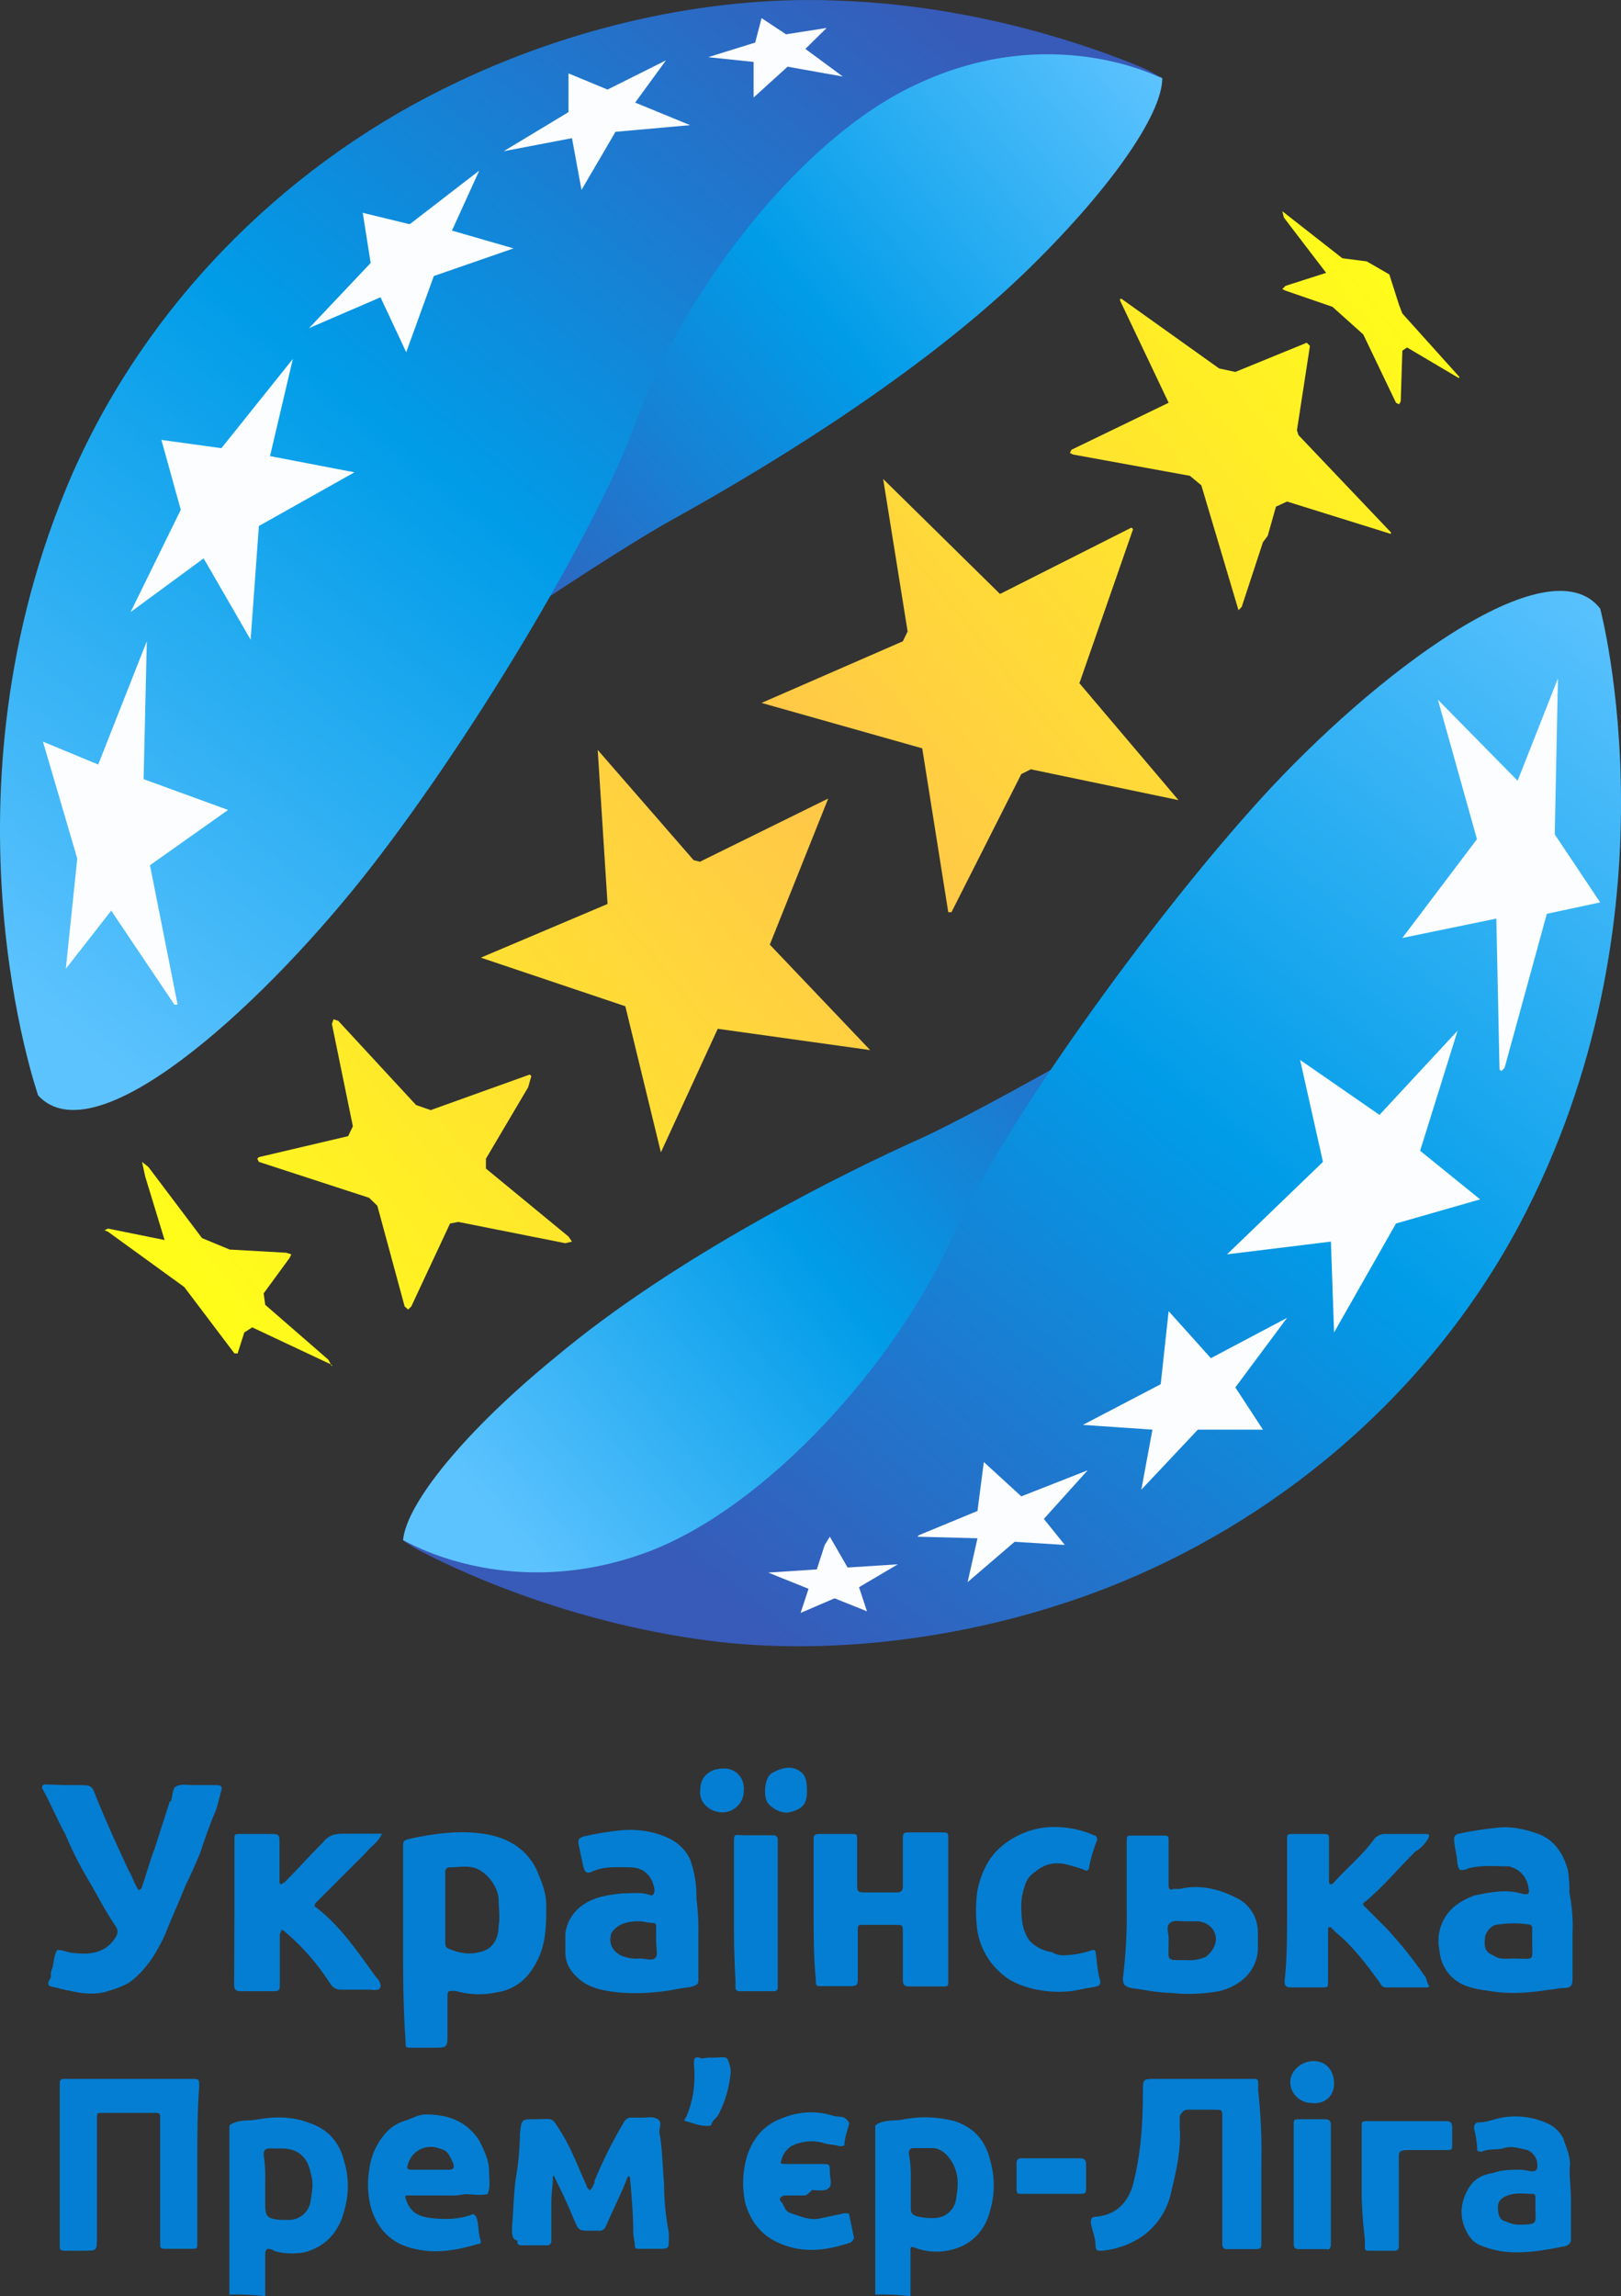
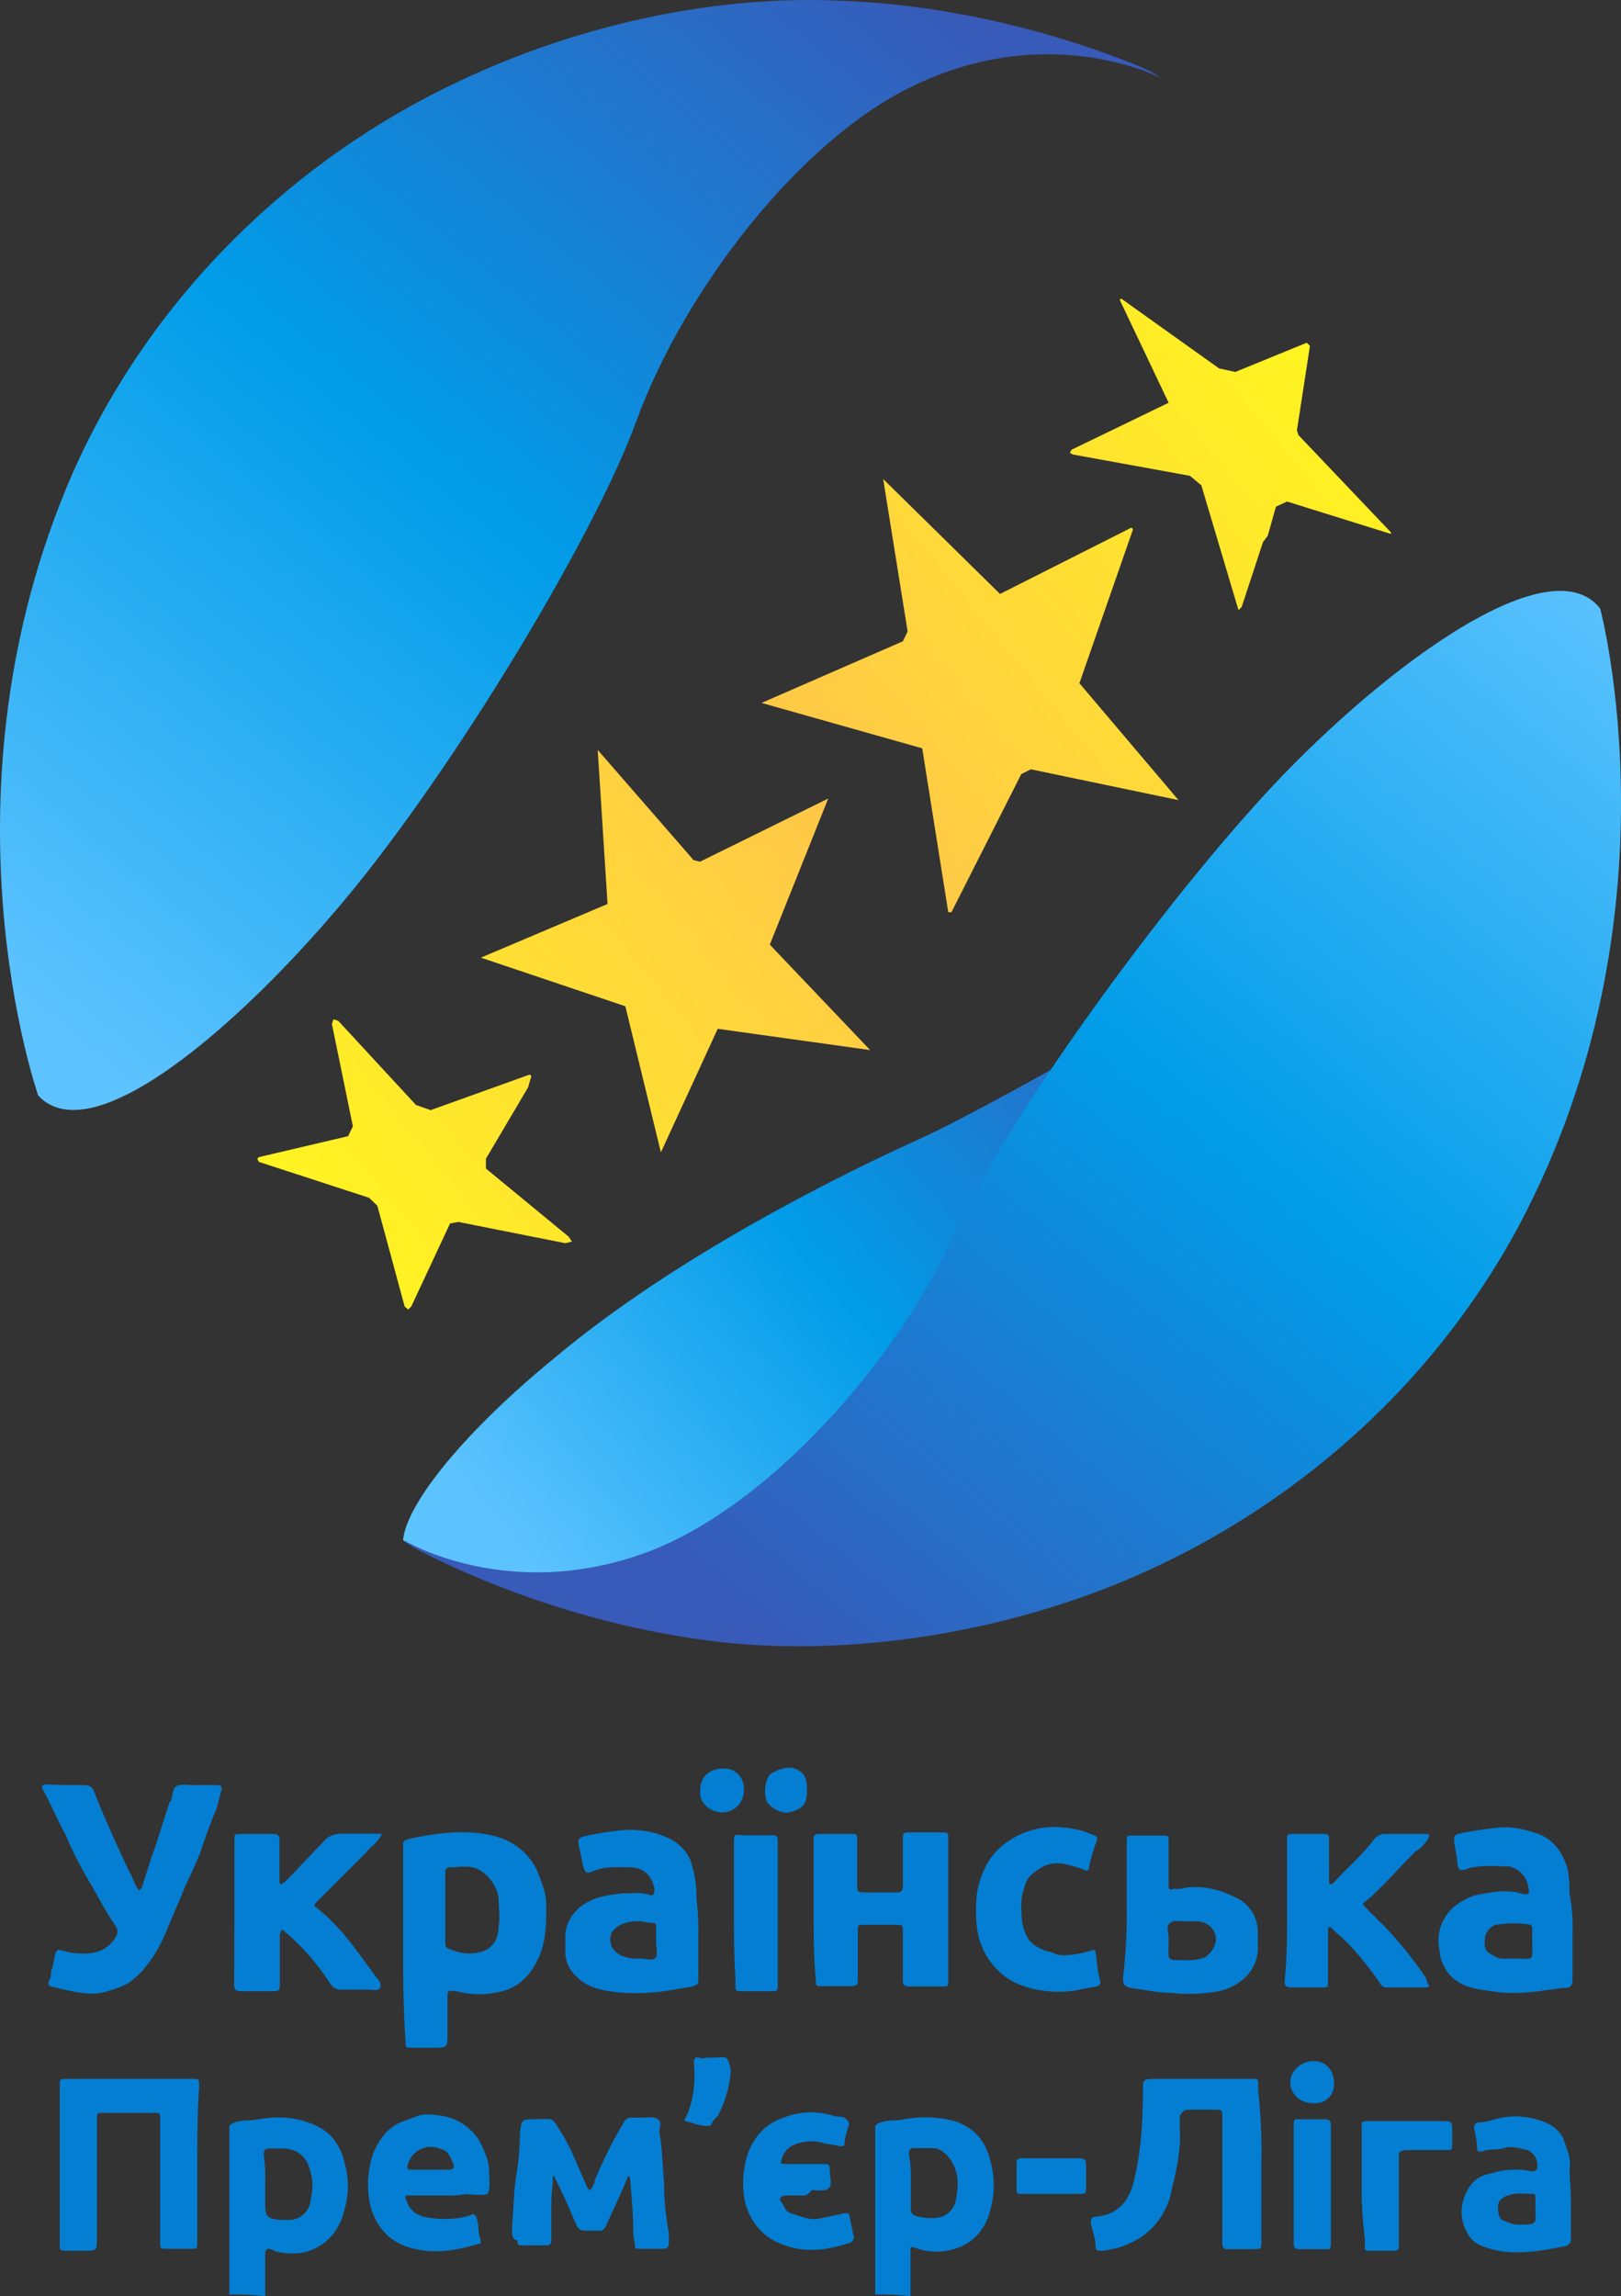
<svg xmlns="http://www.w3.org/2000/svg" xml:space="preserve" id="Layer_1" x="0" y="0" version="1.0" viewBox="330.67 64.1 510.49 722.9">
  <rect x="330.67" y="64.1" width="510.49" height="722.9" fill="#333333" stroke="none" />
  <style>.st0{fill:#047ed2}.st1{fill:#fbfdfe}</style>
  <path d="M402.9 786.5v-52.6c0-1 .5-1 1.5-1.5 2.6-1 4.6-.5 7.1-1 5.6-1 11.2-1 16.4 1 6.1 2 9.7 6.1 11.2 12.3 1.5 5 1.5 10.3 0 15.3-1.5 6.1-5.1 10.7-11.2 12.8-2.6 1-7.7 1-10.7 0-.5 0-.5-.5-1-.5-1.5-.5-2 0-2 1.5V787c-3.7-.4-7.5-.6-11.3-.5m11.3-35.8v7.2c0 4.1.5 4.6 4.6 5.1h3.1c3.4-.1 6.2-2.7 6.6-6.1.5-3.1 1-5.6 0-8.7-1-5.1-4.1-7.7-9.2-7.7h-3.6c-1.5 0-2 .5-2 2 .4 2.7.6 5.5.5 8.2M606.3 786.5v-52.6c0-1 .5-1 1.5-1.5 2.6-1 4.6-.5 7.2-1 5.4-1.1 11-.9 16.3.5 6.1 2 9.7 6.1 11.2 12.3 1.5 5.2 1.5 10.7 0 15.8-1.5 6.1-5.6 10.7-11.8 12.3-3.9 1.1-8 .9-11.8-.5-1.5-.5-1.5-.5-1.5 1.5V787c-3.6-.4-7.4-.6-11.1-.5m11.2-35.8v8.7c0 1.5.5 2 2 2.5 1.8.4 3.7.6 5.6.5 3.2-.1 6-2.4 6.6-5.6.5-3.1 1-6.1 0-9.2-1-3.6-4.1-7.2-7.2-7.2h-6.1c-.7-.1-1.4.4-1.5 1.2v.4q.75 4.35.6 8.7M457.6 675.1V646c0-2.5 0-2.5 2.6-3.1 7.1-1.5 14.8-2.6 22.5-1.5 7.1 1 13.3 4.1 16.9 11.2 1.5 3.6 3.1 7.2 3.1 11.2 0 5.6 0 10.7-2 15.8-2.6 6.1-6.7 10.8-13.8 11.8-4.2.9-8.6.7-12.8-.5h-1c-1 0-1.5 0-1.5 1.5v11.8c0 4.6 0 4.6-4.6 4.6h-6.6c-2 0-2 0-2-2-.8-11.2-.8-21.5-.8-31.7m13.3-10.2v10.7c0 1 0 1.5 1 2 3.6 1.5 6.6 2 10.2 1 4.1-1 5.6-4.6 5.6-8.2.5-2.5 0-5.6 0-8.2 0-3.6-3.6-9.2-8.2-10.2-2.5-.5-4.6 0-7.1 0-.7-.1-1.4.4-1.5 1.1v11.8M351.4 626.1h3.6c4.6 0 4.6 0 6.1 4.1 3.1 7.7 6.6 15.3 10.2 23 1 1.5 1.5 3.6 2.5 5.1 0 .5.5.5.5 1 .5-.5 1-.5 1-1 1.5-4.1 2.5-8.2 4.1-12.3 1.5-4.6 3.1-9.7 4.6-14.3 0-.3.2-.5.5-.5.5-1.5.5-4.1 1.5-4.6 1.5-1 3.6-.5 5.6-.5h7.2c1.5 0 2 .5 1.5 2-.5 2-1 3.6-1.5 5.6-2 4.6-3.6 9.2-5.1 13.8-1.5 3.6-3.1 7.2-4.6 10.2-2 5.1-4.6 10.7-6.6 15.8-2.6 5.6-6.1 11.2-11.2 14.8-1.9 1.1-4 1.9-6.1 2.5-4.1 1.5-8.7 1-12.8 0-1 0-1.5-.5-2.6-.5-1-.5-2.6-.5-3.6-1-1-1 .5-2 .5-3.1-.1-.9.1-1.8.5-2.6.5-2 .5-4.1 1.5-5.6 2 0 3.6 1 5.6 1 4.6.5 8.7 0 11.8-3.6 2-2.5 2-3.6.5-5.6-3.1-4.6-5.6-9.7-8.7-14.8-2.5-4.3-4.7-8.7-6.6-13.3-2.6-4.6-4.6-9.7-7.2-14.3-.5-1 0-1.5 1-1.5zM586.9 665.9v-22.4c0-1.5 0-2 2-2h9.7c2 0 2 0 2 2v13.3c0 3.1 0 3.1 3.1 3.1h9.3c1.5 0 2-.5 2-2v-14.3c0-2.6 0-2.6 2.6-2.6h10.2c1.5 0 1.5.5 1.5 1.5v45c0 2 0 2-2 2H617c-1.5 0-2-.5-2-2v-14.9c0-2.5 0-2.5-2.5-2.5h-9.7c-2 0-2 0-2 2v14.8c0 2 0 2.5-2.5 2.5h-8.7c-2 0-2 0-2-2-.7-6.6-.7-14.3-.7-21.5M550.6 673.6v13.8c0 1.5-.5 1.5-1.5 2-1.5.5-3.6.5-5.6 1-5.9 1.1-11.9 1.5-17.9 1-4.1-.5-8.2-1-11.8-3.6-3.1-2.5-5.1-5.1-5.1-9.2V673c.4-3.8 2.5-7.1 5.6-9.2 3.6-2.5 7.7-3.1 12.3-3.6 3.1 0 6.1-.5 8.7.5 1 .5 1.5-.5 1.5-1.5-.5-4.1-3.1-7.2-7.7-7.2-4.1 0-8.2-.5-12.3 1.5-1.5.5-2 0-2.5-2-.5-2.5-1-4.6-1.5-7.2 0-1.5.5-1.5 1.5-2 4-.9 8.1-1.6 12.3-2 5.1-.4 10.2.4 14.8 2.6 2.9 1.4 5.3 3.7 6.6 6.6 1.4 3.9 2.1 8.1 2 12.3.5 3.9.7 7.9.6 11.8m-13.3 1.5V671c0-1 0-1.5-1-1.5-1.5 0-3.1-.5-4.1-.5-1.6-.1-3.1.1-4.6.5-2 .5-4.6 2.5-4.6 4.1-.5 2.5.5 4.6 3.1 6.1 1.9.8 4 1.2 6.1 1 2 0 4.1 1 5.1-.5.5-1 0-3 0-5.1M392.8 745.1v25c0 2 0 2-2 2h-8.2c-1.5 0-1.5-.5-1.5-1.5v-39.3c0-2 0-2-2-2h-15.9c-2 0-2 0-2 2v37.3c0 4.1 0 4.1-4.1 4.1H351c-1.5 0-1.5-.5-1.5-1.5v-51.6c0-.5.5-1 1-1h40.4c2.5 0 2.5 0 2.5 2.5-.6 7.7-.6 15.8-.6 24M825.9 672.6v14.3c0 2.5-.5 3.1-3.1 3.1-1.5 0-2.6.5-4.1.5-6.1 1-12.3 1.5-18.4.5-3.6-.5-7.7-1-10.7-3.1-3.3-2.2-5.3-5.8-5.6-9.7-1.1-5.1.6-10.4 4.6-13.8q3-2.4 6.6-3.6c5.1-1 9.7-2 14.8-.5 2 .5 2.5 0 2-2-.4-2.7-2.1-5-4.6-6.1-.5 0-1-.5-1.5-.5-4.1 0-8.2-.5-12.3.5-.5 0-1 .5-1.5.5-2 .5-2 0-2.5-2 0-2.5-1-5.1-1-7.7 0-1 .5-1 1-1.5 4.2-.9 8.5-1.6 12.8-2 4.1-.5 8.7.5 12.8 2 5.1 2 7.7 6.1 9.2 11.2.4 2.4.6 4.8.5 7.2.8 4.1 1.2 8.4 1 12.7m-12.7 2.5V671c0-.5-.5-1-1-1-3.2-.5-6.5-.5-9.7 0-2 0-3.6 2-4.1 3.6-.5 3.6 0 5.1 2.5 6.1 2 1.5 4.1 1 6.6 1 6.7.1 5.7 1.1 5.7-5.6M727.9 745.1v24.5c0 2.6 0 2.6-2.6 2.6h-8.2c-.7.1-1.4-.4-1.5-1.2v-40.2c0-2.5 0-2.5-2.6-2.5h-8.2c-1.5 0-2 1-2.6 2v3.6c.5 6.6-1 13.3-2.5 19.4-1 5.9-4.3 11.3-9.2 14.8-3.8 2.6-8.2 4.2-12.8 4.6-1.5 0-2 0-2-1.5 0-2.5-1-4.6-1.5-7.2 0-1 0-2 1.5-2 6.6-.5 10.2-4.6 11.8-10.2 2.5-9.7 3.1-19.4 3.1-29.1 0-4.1 0-4.1 4.1-4.1h28.6c4.1 0 3.6-.5 3.6 3.6.8 7.6 1.2 15.2 1 22.9M404.5 665.9v-22.4c0-2 0-2 2-2h10.2c1.5 0 2 .5 2 2v12.8c0 .5 0 1 .5 1s.5-.5 1-.5c4.1-4.1 8.2-8.7 12.3-12.8 1.5-2 3.6-2.6 6.1-2.6h12.3c-.1.4-.2.7-.5 1-1 2-3.1 3.1-4.6 5.1l-15.3 15.3c-1 1-1 1.5 0 2 7.7 6.1 12.8 13.8 18.4 21.5 1 1 2 2.5 1.5 3.6s-2.5.6-3.5.6h-8.7c-1.5.1-2.9-.7-3.6-2-3.9-6.1-8.7-11.6-14.3-16.3-.3-.3-.6-.5-1-.5 0 .5-.5 1-.5 1.5v15.3c0 2 0 2.5-2 2.5h-10.3c-1.5 0-2.1-.5-2.1-2zM736 665.9v-22.4c0-2 0-2 2-2h9.7c1.5 0 1.5.5 1.5 1.5v13.3c0 .5 0 1 .5 1s.5 0 1-.5c4.1-4.6 9.2-8.7 12.8-13.8.9-1 2.2-1.6 3.6-1.5h12.8c1 0 1 .5.5 1.5-1 1.7-2.4 3.1-4.1 4.1-5.1 5.1-10.2 11.2-15.8 15.8-1 .5-.5 1 0 1.5l6.6 6.6q6.75 7.2 12.3 15.3c.5.5.5 1.5 1 2.5.5.5.5 1-.5 1h-12.7c-1 0-1.5-.5-2-1.5-4.1-5.6-8.2-11.2-13.8-15.8l-1.5-1.5c-.5-.5-1 0-1 .5v16.3c0 2 0 2-2 2h-9.7c-1.5 0-2-.5-2-2 .8-6.5.8-14.2.8-21.9M491.9 765.5c.5-5.6.5-11.8 1.5-17.4.6-3.7.9-7.5 1-11.2v-1c.5-4.6.5-4.6 4.6-4.6 6.6 0 5.1-1 8.7 4.6 3.1 5.1 5.1 10.7 7.7 16.3 0 .5.5 1 1 1.5.5-.5 1-1 1-1.5.4-.4.6-1 .5-1.5 2.6-6.3 5.7-12.5 9.2-18.4.5-1 1.5-1.6 2.5-1.5h3.6c1.5 0 3.1-.5 4.6.5s.5 2.5.5 4.1c1 5.1 1 10.7 1.5 16.3 0 5.1.5 10.3 1.5 15.3v1.5c0 3.6 0 3.6-3.1 3.6h-6.1c-1 0-1.5 0-1.5-1 0-1.5-.5-2.5-.5-4.1 0-5.6-.5-11.2-1-16.9 0-.5 0-.5-.5-1 0 .5-.5.5-.5 1-2 5.1-4.6 10.2-6.6 14.8-.4 1.1-1.4 1.7-2.5 1.5h-2c-4.1 0-4.1 0-5.6-3.6s-3.1-7.2-4.6-10.2c-.5-1-1-2-1.5-3.1 0-.5-.5-.5-.5 0 0 2.5-.5 5.1-.5 7.7v12.3c.1.7-.4 1.4-1.1 1.5h-8.1c-1.5 0-1.5-.5-1.5-1.5-1.7-.4-1.7-1.9-1.7-4M685.5 665.4V644c0-2 0-2 2-2h9.2c2 0 2 0 2 2v13.8c0 1 .5 1.5 1.5 1h2c6.1-1.5 12.3 0 17.4 2.6 4.5 1.9 7.3 6.4 7.2 11.2v3.6c.5 8.2-5.6 13.3-12.3 14.8-5.1.9-10.2 1.1-15.3.5-4.1 0-8.2-1-12.3-1.5-2-.5-2.6-1-2.6-3.1.9-7.2 1.3-14.3 1.2-21.5m13.2 8.7v1.5c0 6.1-1 5.6 5.6 5.6 2.1.2 4.2-.2 6.1-1 2-1.5 3.6-4.1 3.1-6.6s-2.5-4.1-5.1-4.6h-4.6c-1.5 0-3.6-.5-4.6.5-1.5 1-.5 3.1-.5 4.6M665 679.7c3.1 0 6.2-.5 9.2-1.5 1-.5 1.5 0 1.5.5.5 3.1.5 6.1 1.5 9.2 0 1-.5 1.5-1 1.5-1.5.5-3.1.5-5.1 1-8.2 2-18.9 0-24-4.1-4.7-3.6-7.9-8.9-8.7-14.8-.5-3.9-.5-7.8 0-11.8 1-5.1 3.1-10.2 7.1-13.8 4.9-4.4 11.3-6.8 17.9-6.6 4 .1 8 .9 11.8 2.6.5 0 1 .5 1 1.5-1.1 2.6-1.9 5.4-2.5 8.2 0 1-.5 2-2 1-1.5-.5-3.1-1-5.1-1.5-4.1-1-7.2 0-10.2 2.5-1.6 1.1-2.7 2.7-3.1 4.6-.6 1.6-.9 3.4-1 5.1 0 4.1 0 8.2 2.6 11.8 1.9 2 4.4 3.2 7 3.6 1 .6 2 .9 3.1 1M471.4 755.3h-11.8c-1.5 0-1.5 0-1 1.5 1.5 4.1 4.1 5.1 7.7 5.6 4.1.5 8.7.5 12.8-1 .5-.5 1 0 1.5.5 1 2.5.5 5.1 1.5 7.7 0 .5 0 1-1 1-6.6 2-13.3 3.1-19.9 1.5-7.1-1.5-11.8-6.1-13.8-13.3-.9-3.7-1.1-7.5-.5-11.2.4-4.1 2-8 4.6-11.2 1.7-2.2 4-3.8 6.6-4.6 2-.5 4.1-2 6.6-2 7.1 0 12.8 2 16.9 8.2 1.5 3.1 3.1 6.1 3.1 9.7 0 2.5.5 5.1-.5 7.2-2.5.5-4.6 0-7.1 0-1.9.4-3.8.5-5.7.4m-5.6-8.1h6.1c1.5 0 2-.5 1.5-2-1-2-1.5-4.1-4.1-4.6-3.8-1.6-8.2.1-9.8 3.9-.2.4-.3.8-.4 1.2-.5 1 0 1.5 1 1.5zM825.4 756.9v12.3c0 1-.5 1.5-1.5 2-5.1 1-10.2 2-15.3 2-3.8.1-7.7-.6-11.2-2-3.1-1-4.6-3.6-5.6-6.1q-2.25-6.15 1.5-12.3c2-3.1 4.6-4.1 7.7-4.6 2.6-1 5.6-1 8.7-1 1 0 2.5.5 3.6.5.7.1 1.4-.4 1.5-1.2v-.4c.2-2.2-1.1-4.2-3.1-5.1-2.5-.5-5.1-1.5-7.7-.5-2 .5-4.6 0-6.6 1-.5 0-1.5 0-1.5-.5-.1-2.2-.4-4.5-1-6.7 0-1.5.5-2 1.5-2 2.5 0 4.6-1 7.2-1.5 5-.9 10.2-.2 14.8 2 2 1 3.6 2.6 4.6 4.6 1 3.1 2.5 6.1 2 9.2-.1 3.1.4 6.7.4 10.3m-11.2 2.5v-3.1c0-1 0-1.5-1-1.5-2.5 0-5.1-.5-7.7.5-1.5.5-3.1 1.5-3.1 3.6 0 2.6.5 4.1 2.5 4.6 1.3.6 2.7 1 4.1 1 6.2 0 5.2-.5 5.2-5.1M583.8 755.3h-5.6c-1.5 0-2.5 1-1.5 2s1 3.1 3.1 3.6c3.1 1 6.1 2.5 9.7 1.5 2.6-.5 4.6-1 7.1-1.5 1 0 1.5 0 1.5.5.5 2.5 1 4.6 1.5 7.2 0 .5-.5 1-1 1.5-7.7 2.6-15.3 3.6-23 0-5.6-2.5-8.7-7.2-10.2-12.3-1.1-4.9-.9-10 .5-14.8 2-6.1 5.6-10.2 11.8-12.3 4.9-1.9 10.3-2.1 15.3-.5 1.5.5 3.1 0 4.1 1 .5.5 1 1 1 1.5-.5 2-1.5 4.6-1.5 6.6 0 .5-1 .5-1.5.5-1.5-.5-3.6-.5-5.1-1-3.4-1-7.1-.6-10.2 1-1.6 1.1-2.7 2.7-3.1 4.6-.5 1 .5 1 1.5 1h11.2c2.6 0 2.6 0 2.6 2.6 0 2 1 4.1-.5 5.1-1 1-3.6.5-5.1.5-1.6 1.7-2.1 1.7-2.6 1.7M561.8 665.9V645c0-4.1 0-3.1 3.6-3.1h8.7c.7-.1 1.4.4 1.5 1.1v47c0 .5-.5 1-1 1h-11.3c-.5 0-1-.5-1-1v-2.5c-.5-7.8-.5-14.4-.5-21.6M759.5 751.8v-17.9c0-2 0-2 2-2H786c1.5 0 2 .5 2 2v5.1c0 2 0 2-2 2h-11.2c-4.1 0-3.6.5-3.6 4.1v26.6c-.1.5-.5.9-1 1h-8.7c-1 0-1-.5-1-1v-2.6c-.7-5.8-1.1-11.6-1-17.3M749.8 751.8v18.9c0 1-.5 2-1.5 1.5h-8.7c-.7.1-1.4-.4-1.5-1.2v-37.7c0-2 0-2 2-2h7.7c1.5 0 2 .5 2 2zM661.5 743.6h9.2c1.5 0 2 .5 2 2v7.2c0 1.5 0 2-1.5 2h-18.9c-1 0-1.5 0-1.5-1.5v-8.2c-.1-.7.4-1.4 1.1-1.5h9.6M554.2 711.9h2c1 0 3.1-.5 3.6.5.6 1.3 1 2.7 1 4.1-.4 4.4-1.6 8.8-3.6 12.8-.5 1.5-2 2-2.5 3.6 0 .5-.5.5-1.5.5-2.5 0-4.6-1-6.6-1.5-.5 0-.5-.5 0-1 2.6-5.6 3.1-11.2 2.6-17.4 0-1.5.5-2 2-1.5.4.4 1.4-.1 3-.1M564.9 627.6c.2 3.8-2.8 7-6.6 7.1-4.1 0-7.7-3.1-7.1-7.2 0-4.1 3.1-6.6 7.1-6.6 3.4-.3 6.4 2.3 6.6 5.7.1.4.1.7 0 1M584.8 628.1c0 4.1-1.5 5.6-5.6 6.6-2.5.5-6.1-1.5-7.1-3.6-1-2.6-.5-7.2 1.5-8.7 3.6-2 6.6-2.5 9.2-.5 1.5 1.1 2 2.7 2 6.2M750.8 720.1c0 4.1-3.1 6.6-7.2 6.1-3.6-.1-6.6-3-6.6-6.6s3.6-6.6 7.2-6.6c4.1-.1 6.6 3 6.6 7.1" class="st0" />
  <linearGradient id="SVGID_1_" x1="588.564" x2="806.024" y1="120.233" y2="-62.977" gradientTransform="translate(-119.73 138.5)" gradientUnits="userSpaceOnUse">
    <stop offset="0" style="stop-color:#385ab8" />
    <stop offset=".54" style="stop-color:#009ce8" />
    <stop offset="1" style="stop-color:#5dc3fe" />
  </linearGradient>
-   <path d="M696.7 88.7c-3.1-1.5-53.6-29.6-108.3 22-59.3 56.7-82.8 129.2-82.8 129.2l-16.4 21.5 11.8-7.7s27.6-18.4 41.4-26c24-13.3 74.6-42.9 110.3-77.1 26.6-25.6 44-50.1 44-61.9" style="fill:url(#SVGID_1_)" />
  <linearGradient id="SVGID_2_" x1="725.44" x2="429.69" y1="-92.396" y2="266.614" gradientTransform="translate(-119.73 138.5)" gradientUnits="userSpaceOnUse">
    <stop offset="0" style="stop-color:#385ab8" />
    <stop offset=".46" style="stop-color:#009ce8" />
    <stop offset=".92" style="stop-color:#5dc3fe" />
  </linearGradient>
  <path d="M342.7 409s-33.2-94.5 10.7-195.6c25-56.7 70.5-99.6 121.6-123.6 39.8-18.9 82.7-27.1 119.5-25.5 44.4 1.5 80.7 14.8 95.5 20.9 2.3 1 4.6 2.2 6.6 3.6 0 0-34.7-18.4-77.6 2-36.3 16.9-73 64.9-87.9 105.8-12.8 35.2-54.1 103.7-86.8 144.6s-83.7 87.2-101.6 67.8" style="fill:url(#SVGID_2_)" />
  <linearGradient id="SVGID_3_" x1="32.758" x2="250.218" y1="-46.377" y2="-229.587" gradientTransform="rotate(-180 372.866 162.273)" gradientUnits="userSpaceOnUse">
    <stop offset="0" style="stop-color:#385ab8" />
    <stop offset=".54" style="stop-color:#009ce8" />
    <stop offset="1" style="stop-color:#5dc3fe" />
  </linearGradient>
  <path d="M457.6 549c2.6 2 51.1 33.7 109.3-13.8 63.9-52.1 92-123.1 92-123.1l17.9-19.9-12.3 7.1s-29.1 16.4-43.4 23c-25 11.2-77.6 37.3-115.4 69-28.1 22.9-47 45.9-48.1 57.7" style="fill:url(#SVGID_3_)" />
  <linearGradient id="SVGID_4_" x1="170.547" x2="-125.203" y1="-259.42" y2="99.59" gradientTransform="rotate(-180 372.866 162.273)" gradientUnits="userSpaceOnUse">
    <stop offset="0" style="stop-color:#385ab8" />
    <stop offset=".46" style="stop-color:#009ce8" />
    <stop offset=".92" style="stop-color:#5dc3fe" />
  </linearGradient>
  <path d="M834.6 255.7s26 97.1-25.5 194.1c-29.2 54.6-77.7 94-130.3 114.4-40.9 15.8-84.8 20.9-121.1 16.9-44.4-5.1-79.7-21-93.5-28.1-2.3-1.1-4.6-2.5-6.6-4.1 0 0 33.2 20.4 77.6 3.6 37.3-14.3 77.6-59.2 95.5-99.1 15.3-34.2 61.8-99.1 97.1-137.9s90.5-80.7 106.8-59.8" style="fill:url(#SVGID_4_)" />
  <linearGradient id="SVGID_5_" x1="518.776" x2="901.086" y1="335.639" y2="24.319" gradientTransform="translate(-119.73 138.5)" gradientUnits="userSpaceOnUse">
    <stop offset="0" style="stop-color:#fffc19" />
    <stop offset=".5" style="stop-color:#ffc748" />
    <stop offset="1" style="stop-color:#fffc19" />
  </linearGradient>
  <path d="m608.8 214.9 36.8 36.2 41.4-20.9.5.5-16.9 48.5 31.2 36.8-46.5-9.7-3 1.5-22 43.5h-1l-8.2-51.6-50.6-14.3L615 266l1.5-3.1z" style="fill:url(#SVGID_5_)" />
  <linearGradient id="SVGID_6_" x1="521.647" x2="903.957" y1="339.16" y2="27.84" gradientTransform="translate(-119.73 138.5)" gradientUnits="userSpaceOnUse">
    <stop offset="0" style="stop-color:#fffc19" />
    <stop offset=".5" style="stop-color:#ffc748" />
    <stop offset="1" style="stop-color:#fffc19" />
  </linearGradient>
  <path d="m591.5 315.5-18.4 46 31.6 33.2-48-6.7-17.9 38.9-11.2-46-45.5-15.3 39.9-16.9-3.1-48.5 30.2 34.7 2 .5z" style="fill:url(#SVGID_6_)" />
  <linearGradient id="SVGID_7_" x1="521.827" x2="904.137" y1="339.38" y2="28.06" gradientTransform="translate(-119.73 138.5)" gradientUnits="userSpaceOnUse">
    <stop offset="0" style="stop-color:#fffc19" />
    <stop offset=".5" style="stop-color:#ffc748" />
    <stop offset="1" style="stop-color:#fffc19" />
  </linearGradient>
  <path d="m498 402.9-1 3.5-13.3 22.5v3.1l26 21.4 1.1 1.6-2.1.5-33.7-6.7-2.6.5-12.2 26.1-1 1-1.1-1-8.6-31.7-2.6-2.5-34.7-11.3-.5-1 .5-.5 28.1-6.6 1.5-3.1-6.6-32.2.5-1.5 1.5.5 24.5 26.5 4.6 1.6 31.2-11.2z" style="fill:url(#SVGID_7_)" />
  <linearGradient id="SVGID_8_" x1="515.373" x2="897.683" y1="331.456" y2="20.136" gradientTransform="translate(-119.73 138.5)" gradientUnits="userSpaceOnUse">
    <stop offset="0" style="stop-color:#fffc19" />
    <stop offset=".5" style="stop-color:#ffc748" />
    <stop offset="1" style="stop-color:#fffc19" />
  </linearGradient>
-   <path d="M435.2 493.8 410.1 482l-2.5 1.6-2.1 6.6h-1l-15.8-20.9-24-17.4-1.1-.5 1.1-.5 17.8 3.6.5.5-.5-.5-6.1-20-1-4.6 2 1.6 16.9 22.4 8.7 3.6 17.8 1 1.6.5-.5 1.1-8.2 11.2.5 3.6 19.9 17.3 1.1 2.1z" style="fill:url(#SVGID_8_)" />
  <linearGradient id="SVGID_9_" x1="512.596" x2="894.906" y1="328.039" y2="16.719" gradientTransform="translate(-119.73 138.5)" gradientUnits="userSpaceOnUse">
    <stop offset="0" style="stop-color:#fffc19" />
    <stop offset=".5" style="stop-color:#ffc748" />
    <stop offset="1" style="stop-color:#fffc19" />
  </linearGradient>
  <path d="m739.6 201.1-.5-1.5 4.1-26.6-1-1-22.5 9.2-5.1-1.1-30.7-21.9h-.5v.5l15.3 32.2-30.6 14.8-.5 1 1 .5 36.8 6.7 3.6 3 11.7 39.3 1-1 6.7-20.4 1.5-2 2.6-9.2 3.5-1.6 32.7 10.2v-.5z" style="fill:url(#SVGID_9_)" />
  <linearGradient id="SVGID_10_" x1="508.314" x2="890.624" y1="322.747" y2="11.427" gradientTransform="translate(-119.73 138.5)" gradientUnits="userSpaceOnUse">
    <stop offset="0" style="stop-color:#fffc19" />
    <stop offset=".5" style="stop-color:#ffc748" />
    <stop offset="1" style="stop-color:#fffc19" />
  </linearGradient>
-   <path d="m734.5 130.6 18.9 14.8 7.7 1 7.1 4.1 3.1 9.7 1 2.6 17.9 19.9v.5l-16.4-9.7-1.5 1-.5 15.9-.5 1-1-.5-10.3-21.5-9.7-8.7-14.8-5.1-1-.5 1-1 12.8-4.1-13.3-17.4z" style="fill:url(#SVGID_10_)" />
-   <path d="m376.9 266-1 43.4 26.6 9.7-24.6 17.4 8.7 43.9h-1l-19.9-29.6-14.3 18.3 3.6-34.7-10.8-36.8 17.4 7.2zM834.6 348.2l-16.8 3.6-13.3 48.5-1 1-.6-.5-1-47.5-29.6 6.1 23.5-31.1-12.3-43.9 25.1 25.5 12.7-32.2-1 49.1zM422.9 177.1l-7.2 30.6 26.6 5.1-30.1 16.9-2.6 35.8-14.8-25.6-23 16.9 15.8-32.2-6.1-22 18.9 2.6zM492.4 142.3l-25.1 8.7-8.7 24-8.1-17.3-22.5 9.7 19.4-20.5-2.5-15.8 14.8 3.6 21.9-16.9-8.6 18.9zM777.9 426.4l18.9 15.3-26.5 7.6-19.5 34.3-1-28.6-32.7 4 30.2-29.1-7.2-32.1 25 17.3 24.6-26.5zM696.2 499.9l2.5-23 13.3 14.8 24-12.7-16.3 21.9 8.7 13.3h-20.5l-17.8 18.9 3.5-18.9-21.9-1.5zM522 92.3l18.4-9.2-9.7 13.3 17.3 7.1-23.5 2.1-10.7 18.3-3-16.3-21.5 4.1 20.4-12.3V87.2zM635.4 562.2l3.1-13.8-18.9-.5.5-.5 18.4-7.6 2-15.4 11.8 10.8 20.9-8.2-13.8 15.3 6.6 8.2-15.8-1zM613.4 556.6l-12.2 7.2 2.5 7.6-10.2-4.1-10.7 4.6 2.5-7.6-12.7-5.1 15.3-1 2.5-7.7 1.6-2.6 5.6 9.7zM568 94.8V83.6l-14.3-1.5 14.8-4.6 2-7.7 7.7 5.1 12.8-2-6.7 6.6 11.8 8.7-17.4-3.1z" class="st1" />
</svg>